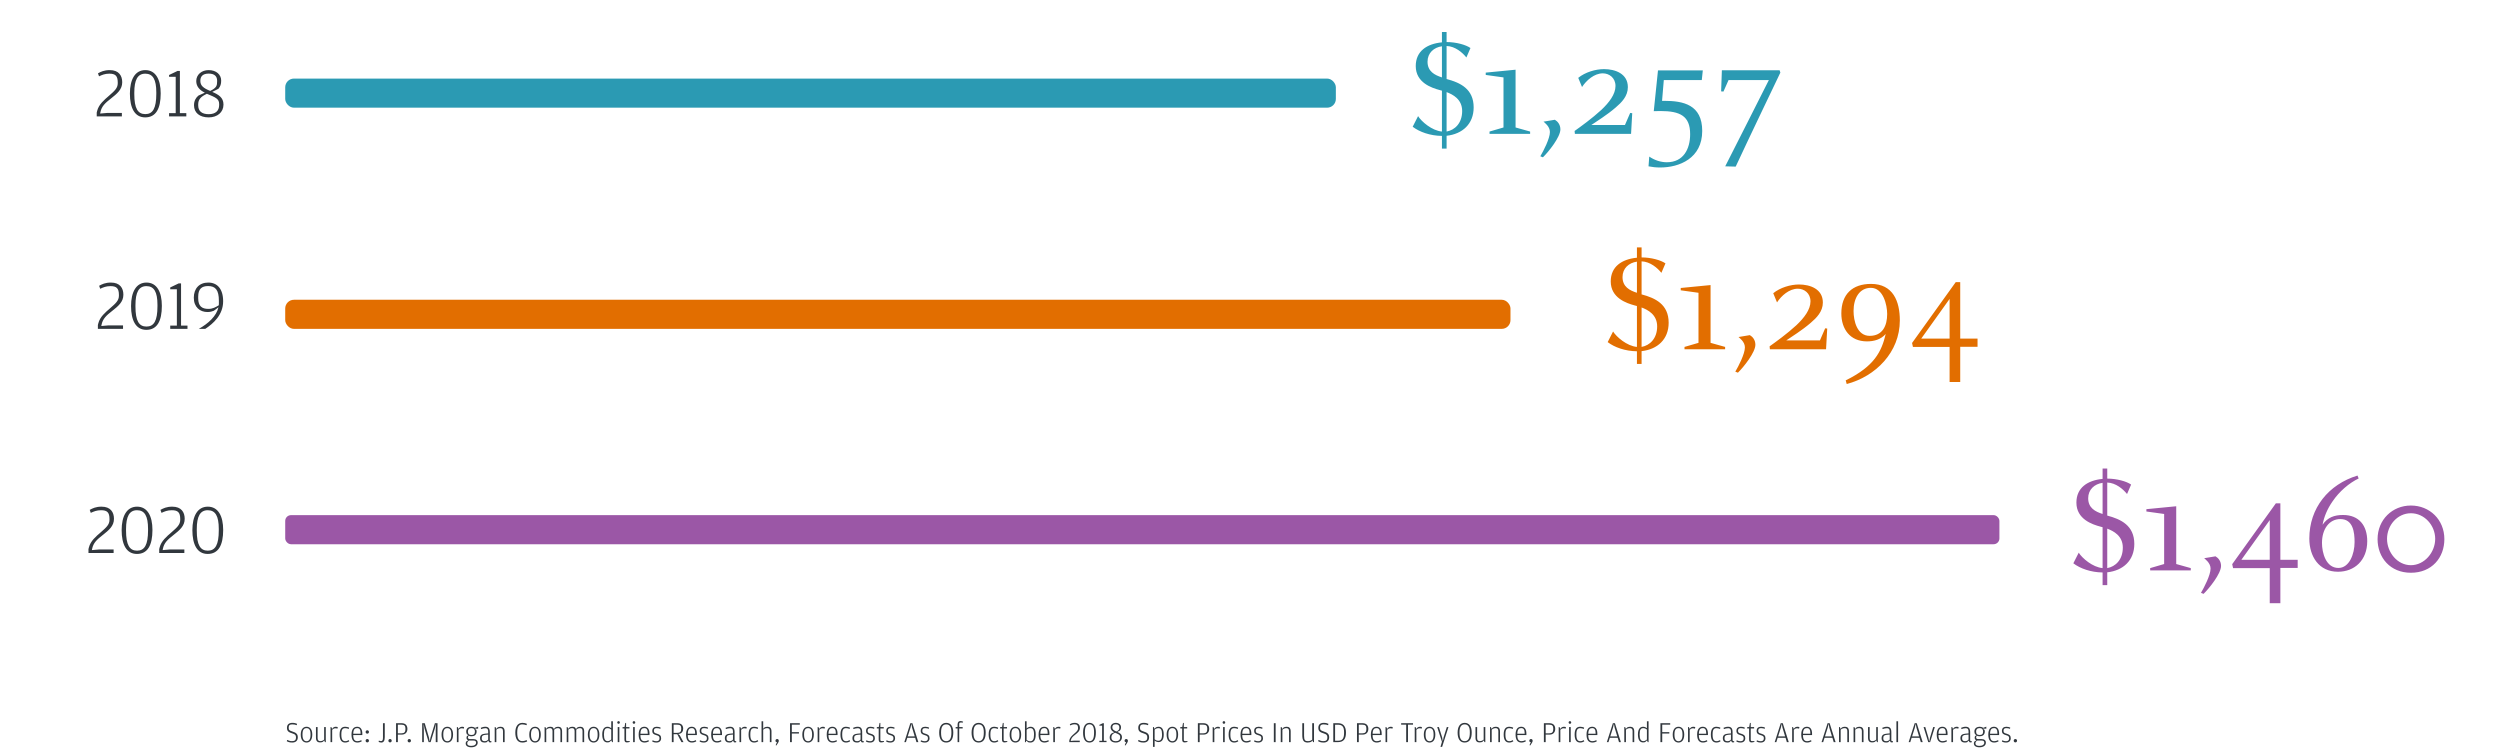
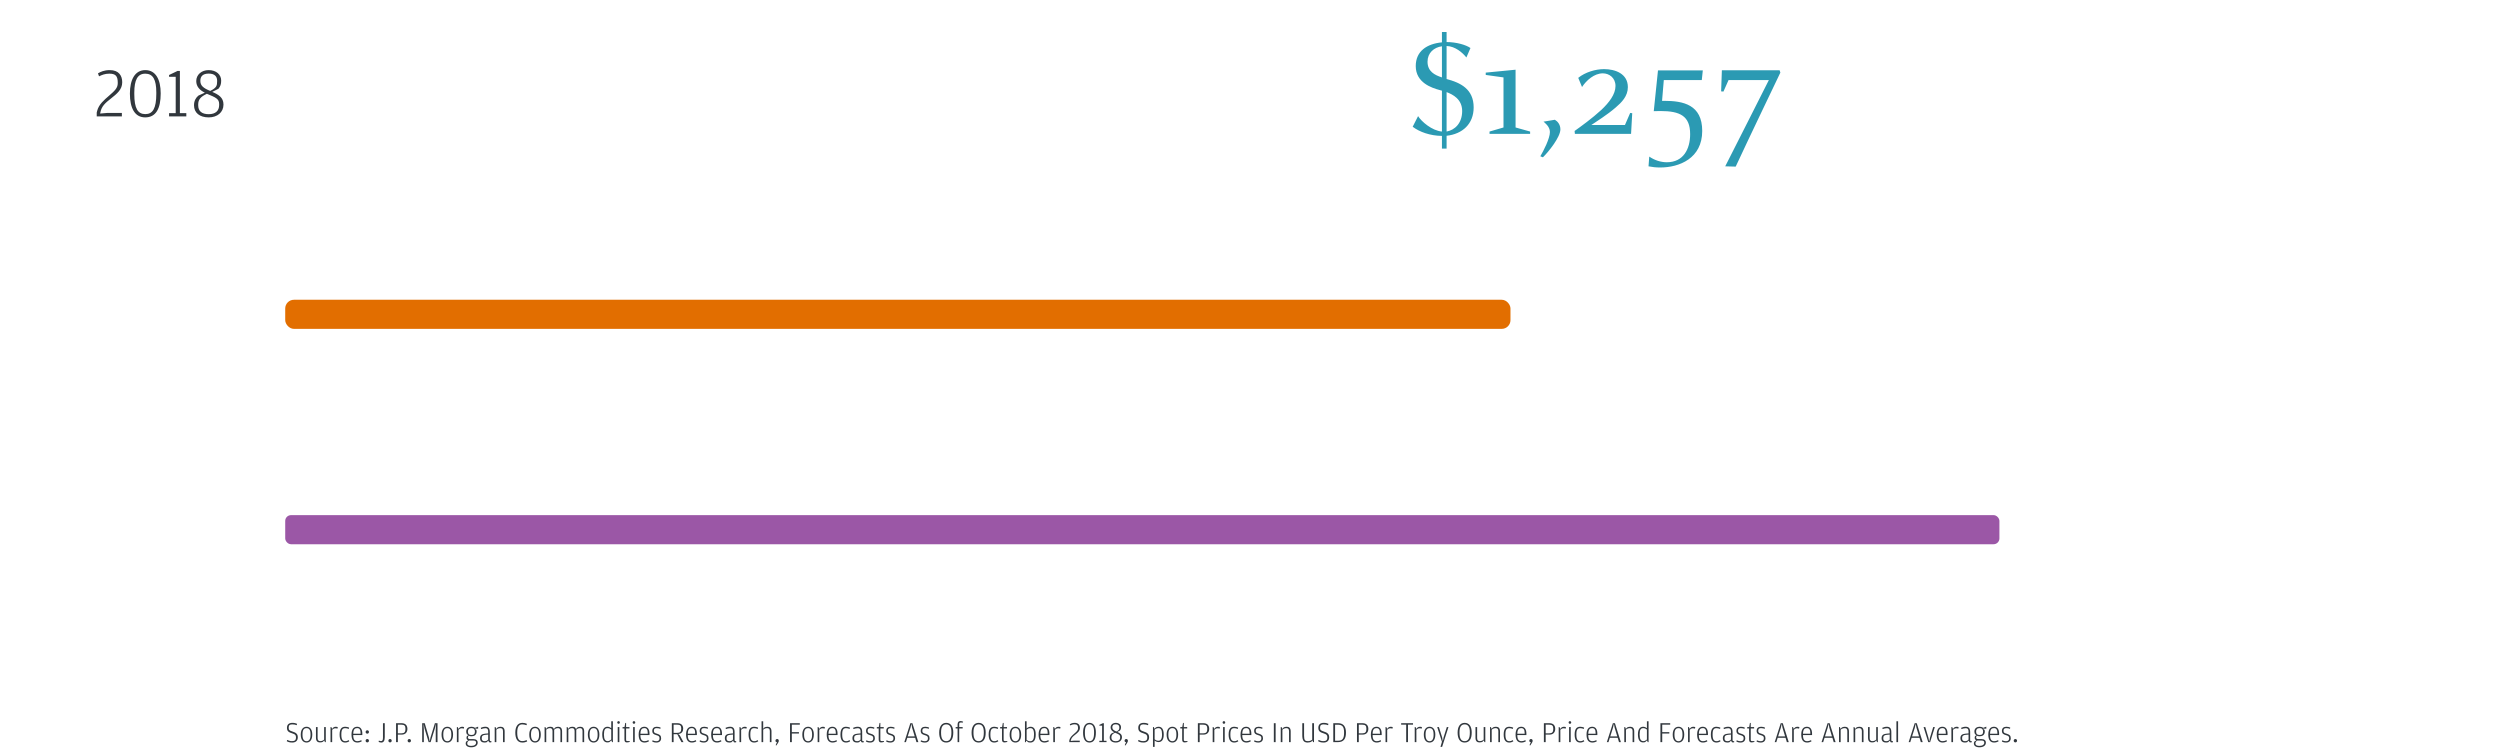
<svg xmlns="http://www.w3.org/2000/svg" width="859" height="258" viewBox="0 0 859 258" fill="none">
  <path d="M100.43 255.14C101.57 255.14 102.33 254.52 102.33 253.33C102.33 252.13 101.62 251.72 100.5 251.36C99.41 251.01 99.19 250.81 99.19 250.03C99.19 249.18 99.58 248.9 100.39 248.9C101.12 248.9 101.42 249 101.95 249.18L102.07 248.7C101.66 248.52 101.22 248.37 100.45 248.37C99.3 248.37 98.6 248.94 98.6 250.07C98.6 251.28 99.22 251.61 100.43 251.99C101.45 252.31 101.7 252.6 101.7 253.35C101.7 254.37 101.23 254.65 100.3 254.65C99.66 254.65 99.22 254.48 98.67 254.23L98.54 254.68C98.94 254.92 99.47 255.14 100.43 255.14ZM105.328 255.14C106.518 255.14 107.298 254.19 107.298 252.39C107.298 250.63 106.488 249.71 105.328 249.71C104.168 249.71 103.338 250.63 103.338 252.42C103.338 254.19 104.138 255.14 105.328 255.14ZM105.328 254.68C104.518 254.68 103.938 254.08 103.938 252.45V252.32C103.938 250.71 104.478 250.19 105.328 250.19C106.168 250.19 106.698 250.7 106.698 252.37V252.5C106.698 254.08 106.128 254.68 105.328 254.68ZM111.373 254.13C110.983 254.46 110.613 254.65 110.023 254.65C109.503 254.65 109.133 254.39 109.133 253.61V249.81H108.563V253.49C108.563 254.68 109.143 255.1 109.943 255.1C110.423 255.1 110.763 254.99 110.973 254.88L111.393 254.4L111.663 255H111.943V249.81H111.373V254.13ZM114.117 250.44L113.847 249.81H113.567V255H114.137V250.74C114.467 250.46 114.767 250.24 115.217 250.24C115.537 250.24 115.717 250.29 115.937 250.38L116.057 249.84C115.927 249.78 115.697 249.71 115.377 249.71C115.117 249.71 114.877 249.78 114.617 249.9L114.117 250.44ZM118.598 255.14C119.158 255.14 119.668 254.94 119.998 254.74L119.848 254.31C119.358 254.54 119.108 254.67 118.638 254.67C117.788 254.67 117.288 254.17 117.288 252.43V252.3C117.288 250.61 117.768 250.2 118.638 250.2C119.018 250.2 119.348 250.3 119.848 250.46L119.948 250C119.568 249.84 119.108 249.71 118.598 249.71C117.348 249.71 116.688 250.54 116.688 252.39C116.688 254.26 117.368 255.14 118.598 255.14ZM121.374 252.57H124.494V252.08C124.494 250.64 123.914 249.71 122.734 249.71C121.584 249.71 120.774 250.49 120.774 252.41C120.774 254.25 121.474 255.14 122.794 255.14C123.394 255.14 123.974 254.92 124.284 254.75L124.154 254.31C123.674 254.54 123.284 254.67 122.834 254.67C121.864 254.67 121.384 254.14 121.374 252.57ZM121.374 252.1C121.424 250.52 121.974 250.18 122.734 250.18C123.504 250.18 123.904 250.66 123.904 251.97V252.1H121.374ZM126.194 252.09C126.514 252.09 126.774 251.85 126.774 251.51C126.774 251.16 126.514 250.92 126.194 250.92C125.894 250.92 125.624 251.16 125.624 251.51C125.624 251.85 125.894 252.09 126.194 252.09ZM126.194 255.09C126.514 255.09 126.774 254.85 126.774 254.51C126.774 254.16 126.514 253.92 126.194 253.92C125.894 253.92 125.624 254.16 125.624 254.51C125.624 254.85 125.894 255.09 126.194 255.09ZM131.007 255.14C131.727 255.14 132.207 254.66 132.207 253.29V248.49H131.587V253.51C131.587 254.41 131.337 254.64 130.897 254.64C130.627 254.64 130.427 254.56 130.177 254.46L130.097 254.91C130.277 255.01 130.627 255.14 131.007 255.14ZM134.017 255.09C134.337 255.09 134.597 254.85 134.597 254.51C134.597 254.16 134.337 253.92 134.017 253.92C133.717 253.92 133.447 254.16 133.447 254.51C133.447 254.85 133.717 255.09 134.017 255.09ZM136.084 255H136.704V252.42H137.984C139.414 252.42 139.984 251.5 139.984 250.44C139.984 249.35 139.394 248.49 137.984 248.49H136.084V255ZM136.704 251.97V249H137.894C138.934 249 139.314 249.36 139.314 250.39V250.47C139.314 251.53 138.934 251.97 137.914 251.97H136.704ZM140.626 255.09C140.946 255.09 141.206 254.85 141.206 254.51C141.206 254.16 140.946 253.92 140.626 253.92C140.326 253.92 140.056 254.16 140.056 254.51C140.056 254.85 140.326 255.09 140.626 255.09ZM145.06 255H145.63V250.78L145.53 248.66L145.88 250.34L147.28 255H147.96L149.43 250.26L149.83 248.66L149.72 250.78V255H150.33V248.49H149.43L147.91 253.43L147.66 254.8L147.39 253.43L145.94 248.49H145.06V255ZM153.704 255.14C154.894 255.14 155.674 254.19 155.674 252.39C155.674 250.63 154.864 249.71 153.704 249.71C152.544 249.71 151.714 250.63 151.714 252.42C151.714 254.19 152.514 255.14 153.704 255.14ZM153.704 254.68C152.894 254.68 152.314 254.08 152.314 252.45V252.32C152.314 250.71 152.854 250.19 153.704 250.19C154.544 250.19 155.074 250.7 155.074 252.37V252.5C155.074 254.08 154.504 254.68 153.704 254.68ZM157.529 250.44L157.259 249.81H156.979V255H157.549V250.74C157.879 250.46 158.179 250.24 158.629 250.24C158.949 250.24 159.129 250.29 159.349 250.38L159.469 249.84C159.339 249.78 159.109 249.71 158.789 249.71C158.529 249.71 158.289 249.78 158.029 249.9L157.529 250.44ZM163.2 250.09C162.84 249.81 162.39 249.71 161.99 249.71C161.19 249.71 160.19 250.13 160.19 251.35C160.19 251.7 160.28 252.03 160.41 252.28L160.98 252.63L160.49 252.86C160.42 252.95 160.28 253.14 160.28 253.48C160.28 254.06 160.63 254.29 160.92 254.37L160.31 254.68C160.2 254.8 160.01 255.04 160.01 255.46C160.01 256.23 160.67 256.77 161.92 256.77C163.24 256.77 164.14 256.18 164.14 255.17C164.14 254.41 163.61 253.95 162.64 253.95H161.51C161.02 253.95 160.78 253.76 160.78 253.37C160.78 253.11 160.93 252.93 161.09 252.81C161.37 252.94 161.68 252.99 161.99 252.99C162.9 252.99 163.77 252.57 163.77 251.32C163.77 251.1 163.74 250.97 163.69 250.8L163.11 250.38H164.29V249.68L163.2 250.09ZM161.99 252.54C161.14 252.54 160.78 252.18 160.78 251.37V251.31C160.78 250.64 161.14 250.18 161.99 250.18C162.83 250.18 163.18 250.64 163.18 251.32V251.38C163.18 252.18 162.83 252.54 161.99 252.54ZM161.17 254.45H162.71C163.39 254.45 163.58 254.78 163.58 255.18V255.22C163.58 255.79 163.04 256.29 161.92 256.29C161.02 256.29 160.54 256.02 160.54 255.42C160.54 254.98 160.78 254.7 161.17 254.45ZM167.737 252L166.757 252.08C165.537 252.18 164.947 252.62 164.947 253.64C164.947 254.75 165.617 255.14 166.487 255.14C166.787 255.14 167.087 255.08 167.277 255L167.757 254.48L168.077 255.03C168.197 255.08 168.317 255.1 168.447 255.1C168.627 255.1 168.777 255.05 168.857 255.01L168.837 254.66H168.667C168.407 254.66 168.297 254.57 168.297 254.26V251.59C168.297 250.3 167.847 249.71 166.767 249.71C166.157 249.71 165.707 249.86 165.207 250.06L165.297 250.52C165.807 250.35 166.267 250.21 166.777 250.21C167.567 250.21 167.737 250.71 167.737 251.39V252ZM167.737 254.11C167.497 254.4 167.157 254.67 166.557 254.67C165.837 254.67 165.527 254.39 165.527 253.69V253.62C165.527 252.84 165.907 252.56 166.797 252.48L167.737 252.39V254.11ZM170.528 250.45L170.258 249.81H169.978V255H170.548V250.71C170.978 250.39 171.318 250.19 171.918 250.19C172.448 250.19 172.828 250.42 172.828 251.2V255H173.398V251.32C173.398 250.13 172.818 249.71 171.998 249.71C171.518 249.71 171.198 249.84 170.978 249.95L170.528 250.45ZM179.479 255.14C180.169 255.14 180.639 254.99 181.139 254.77L180.969 254.3C180.399 254.5 180.089 254.64 179.419 254.64C178.359 254.64 177.719 253.88 177.719 251.79V251.6C177.719 249.51 178.509 248.9 179.419 248.9C179.969 248.9 180.309 249.01 180.929 249.18L181.029 248.69C180.559 248.5 180.149 248.37 179.499 248.37C177.799 248.37 177.059 249.82 177.059 251.73C177.059 253.68 177.709 255.14 179.479 255.14ZM183.847 255.14C185.037 255.14 185.817 254.19 185.817 252.39C185.817 250.63 185.007 249.71 183.847 249.71C182.687 249.71 181.857 250.63 181.857 252.42C181.857 254.19 182.657 255.14 183.847 255.14ZM183.847 254.68C183.037 254.68 182.457 254.08 182.457 252.45V252.32C182.457 250.71 182.997 250.19 183.847 250.19C184.687 250.19 185.217 250.7 185.217 252.37V252.5C185.217 254.08 184.647 254.68 183.847 254.68ZM190.322 250.48L189.982 249.95C189.722 249.79 189.442 249.71 189.062 249.71C188.602 249.71 188.282 249.84 188.082 249.95L187.662 250.43L187.402 249.81H187.122V255H187.692V250.69C188.082 250.39 188.432 250.19 188.982 250.19C189.482 250.19 189.842 250.42 189.842 251.2V255H190.412V250.72C190.802 250.4 191.132 250.19 191.702 250.19C192.232 250.19 192.562 250.42 192.562 251.2V255H193.132V251.32C193.132 250.13 192.592 249.71 191.782 249.71C191.342 249.71 190.992 249.84 190.802 249.95L190.322 250.48ZM197.913 250.48L197.573 249.95C197.313 249.79 197.033 249.71 196.653 249.71C196.193 249.71 195.873 249.84 195.673 249.95L195.253 250.43L194.993 249.81H194.713V255H195.283V250.69C195.673 250.39 196.023 250.19 196.573 250.19C197.073 250.19 197.433 250.42 197.433 251.2V255H198.003V250.72C198.393 250.4 198.723 250.19 199.293 250.19C199.823 250.19 200.153 250.42 200.153 251.2V255H200.723V251.32C200.723 250.13 200.183 249.71 199.373 249.71C198.933 249.71 198.583 249.84 198.393 249.95L197.913 250.48ZM203.975 255.14C205.165 255.14 205.945 254.19 205.945 252.39C205.945 250.63 205.135 249.71 203.975 249.71C202.815 249.71 201.985 250.63 201.985 252.42C201.985 254.19 202.785 255.14 203.975 255.14ZM203.975 254.68C203.165 254.68 202.585 254.08 202.585 252.45V252.32C202.585 250.71 203.125 250.19 203.975 250.19C204.815 250.19 205.345 250.7 205.345 252.37V252.5C205.345 254.08 204.775 254.68 203.975 254.68ZM210.02 250.23C209.74 249.98 209.32 249.71 208.72 249.71C207.64 249.71 206.93 250.56 206.93 252.35C206.93 254.16 207.55 255.1 208.7 255.1C209.06 255.1 209.31 255.02 209.46 254.95L210.05 254.38L210.31 255H210.59V247.82H210.02V250.23ZM210.02 254.1C209.57 254.45 209.29 254.65 208.8 254.65C207.99 254.65 207.52 254.09 207.52 252.44V252.3C207.52 250.61 207.98 250.19 208.79 250.19C209.36 250.19 209.79 250.5 210.02 250.68V254.1ZM212.534 248.7C212.774 248.7 212.984 248.5 212.984 248.24C212.984 247.98 212.774 247.78 212.534 247.78C212.294 247.78 212.084 247.98 212.084 248.24C212.084 248.5 212.294 248.7 212.534 248.7ZM212.244 255H212.814V249.81H212.244V255ZM215.394 255.1C215.774 255.1 216.094 255.01 216.394 254.91L216.364 254.62H215.554C215.214 254.62 215.124 254.5 215.124 254.14V250.3H216.284V249.81H215.124V248.41H214.844L214.584 249.81H213.914V250.3H214.554V254.05C214.554 254.79 214.794 255.1 215.394 255.1ZM217.825 248.7C218.065 248.7 218.275 248.5 218.275 248.24C218.275 247.98 218.065 247.78 217.825 247.78C217.585 247.78 217.375 247.98 217.375 248.24C217.375 248.5 217.585 248.7 217.825 248.7ZM217.535 255H218.105V249.81H217.535V255ZM220.044 252.57H223.164V252.08C223.164 250.64 222.584 249.71 221.404 249.71C220.254 249.71 219.444 250.49 219.444 252.41C219.444 254.25 220.144 255.14 221.464 255.14C222.064 255.14 222.644 254.92 222.954 254.75L222.824 254.31C222.344 254.54 221.954 254.67 221.504 254.67C220.534 254.67 220.054 254.14 220.044 252.57ZM220.044 252.1C220.094 250.52 220.644 250.18 221.404 250.18C222.174 250.18 222.574 250.66 222.574 251.97V252.1H220.044ZM225.554 255.14C226.624 255.14 227.164 254.51 227.164 253.68C227.164 252.73 226.694 252.39 225.754 252.11C224.974 251.88 224.674 251.77 224.674 251.11C224.674 250.38 225.034 250.19 225.654 250.19C226.234 250.19 226.504 250.29 226.894 250.43L226.994 250C226.684 249.84 226.234 249.71 225.664 249.71C224.734 249.71 224.124 250.19 224.124 251.13C224.124 252.03 224.644 252.34 225.404 252.56C226.414 252.85 226.604 253.02 226.604 253.69C226.604 254.42 226.184 254.68 225.544 254.68C225.024 254.68 224.564 254.52 224.214 254.36L224.114 254.81C224.404 254.97 224.884 255.14 225.554 255.14ZM233.041 252.2C234.381 252.11 234.741 251.15 234.741 250.36C234.741 249.29 234.151 248.49 232.741 248.49H230.841V255H231.451V252.26H232.701L234.151 255H234.851L233.561 252.63L233.041 252.2ZM231.451 251.81V249H232.651C233.691 249 234.071 249.3 234.071 250.31V250.39C234.071 251.43 233.691 251.81 232.671 251.81H231.451ZM236.328 252.57H239.448V252.08C239.448 250.64 238.868 249.71 237.688 249.71C236.538 249.71 235.728 250.49 235.728 252.41C235.728 254.25 236.428 255.14 237.748 255.14C238.348 255.14 238.928 254.92 239.238 254.75L239.108 254.31C238.628 254.54 238.238 254.67 237.788 254.67C236.818 254.67 236.338 254.14 236.328 252.57ZM236.328 252.1C236.378 250.52 236.928 250.18 237.688 250.18C238.458 250.18 238.858 250.66 238.858 251.97V252.1H236.328ZM241.838 255.14C242.908 255.14 243.448 254.51 243.448 253.68C243.448 252.73 242.978 252.39 242.038 252.11C241.258 251.88 240.958 251.77 240.958 251.11C240.958 250.38 241.318 250.19 241.938 250.19C242.518 250.19 242.788 250.29 243.178 250.43L243.278 250C242.968 249.84 242.518 249.71 241.948 249.71C241.018 249.71 240.408 250.19 240.408 251.13C240.408 252.03 240.928 252.34 241.688 252.56C242.698 252.85 242.888 253.02 242.888 253.69C242.888 254.42 242.468 254.68 241.828 254.68C241.308 254.68 240.848 254.52 240.498 254.36L240.398 254.81C240.688 254.97 241.168 255.14 241.838 255.14ZM244.958 252.57H248.078V252.08C248.078 250.64 247.498 249.71 246.318 249.71C245.168 249.71 244.358 250.49 244.358 252.41C244.358 254.25 245.058 255.14 246.378 255.14C246.978 255.14 247.558 254.92 247.868 254.75L247.738 254.31C247.258 254.54 246.868 254.67 246.418 254.67C245.448 254.67 244.968 254.14 244.958 252.57ZM244.958 252.1C245.008 250.52 245.558 250.18 246.318 250.18C247.088 250.18 247.488 250.66 247.488 251.97V252.1H244.958ZM251.849 252L250.869 252.08C249.649 252.18 249.059 252.62 249.059 253.64C249.059 254.75 249.729 255.14 250.599 255.14C250.899 255.14 251.199 255.08 251.389 255L251.869 254.48L252.189 255.03C252.309 255.08 252.429 255.1 252.559 255.1C252.739 255.1 252.889 255.05 252.969 255.01L252.949 254.66H252.779C252.519 254.66 252.409 254.57 252.409 254.26V251.59C252.409 250.3 251.959 249.71 250.879 249.71C250.269 249.71 249.819 249.86 249.319 250.06L249.409 250.52C249.919 250.35 250.379 250.21 250.889 250.21C251.679 250.21 251.849 250.71 251.849 251.39V252ZM251.849 254.11C251.609 254.4 251.269 254.67 250.669 254.67C249.949 254.67 249.639 254.39 249.639 253.69V253.62C249.639 252.84 250.019 252.56 250.909 252.48L251.849 252.39V254.11ZM254.64 250.44L254.37 249.81H254.09V255H254.66V250.74C254.99 250.46 255.29 250.24 255.74 250.24C256.06 250.24 256.24 250.29 256.46 250.38L256.58 249.84C256.45 249.78 256.22 249.71 255.9 249.71C255.64 249.71 255.4 249.78 255.14 249.9L254.64 250.44ZM259.121 255.14C259.681 255.14 260.191 254.94 260.521 254.74L260.371 254.31C259.881 254.54 259.631 254.67 259.161 254.67C258.311 254.67 257.811 254.17 257.811 252.43V252.3C257.811 250.61 258.291 250.2 259.161 250.2C259.541 250.2 259.871 250.3 260.371 250.46L260.471 250C260.091 249.84 259.631 249.71 259.121 249.71C257.871 249.71 257.211 250.54 257.211 252.39C257.211 254.26 257.891 255.14 259.121 255.14ZM262.235 250.71C262.665 250.39 263.005 250.19 263.605 250.19C264.135 250.19 264.515 250.42 264.515 251.2V255H265.085V251.32C265.085 250.13 264.505 249.71 263.685 249.71C263.205 249.71 262.885 249.84 262.665 249.95L262.235 250.43V247.82H261.665V255H262.235V250.71ZM266.759 256.15L267.249 255.4C267.409 255.15 267.599 254.84 267.599 254.51C267.599 254.16 267.339 253.92 267.019 253.92C266.719 253.92 266.449 254.16 266.449 254.51C266.449 254.71 266.529 254.83 266.619 254.92L266.959 254.97L266.519 256.03L266.759 256.15ZM271.453 255H272.073V252.03H274.513V251.55H272.073V249H274.813V248.49H271.453V255ZM277.666 255.14C278.856 255.14 279.636 254.19 279.636 252.39C279.636 250.63 278.826 249.71 277.666 249.71C276.506 249.71 275.676 250.63 275.676 252.42C275.676 254.19 276.476 255.14 277.666 255.14ZM277.666 254.68C276.856 254.68 276.276 254.08 276.276 252.45V252.32C276.276 250.71 276.816 250.19 277.666 250.19C278.506 250.19 279.036 250.7 279.036 252.37V252.5C279.036 254.08 278.466 254.68 277.666 254.68ZM281.491 250.44L281.221 249.81H280.941V255H281.511V250.74C281.841 250.46 282.141 250.24 282.591 250.24C282.911 250.24 283.091 250.29 283.311 250.38L283.431 249.84C283.301 249.78 283.071 249.71 282.751 249.71C282.491 249.71 282.251 249.78 281.991 249.9L281.491 250.44ZM284.662 252.57H287.782V252.08C287.782 250.64 287.202 249.71 286.022 249.71C284.872 249.71 284.062 250.49 284.062 252.41C284.062 254.25 284.762 255.14 286.082 255.14C286.682 255.14 287.262 254.92 287.572 254.75L287.442 254.31C286.962 254.54 286.572 254.67 286.122 254.67C285.152 254.67 284.672 254.14 284.662 252.57ZM284.662 252.1C284.712 250.52 285.262 250.18 286.022 250.18C286.792 250.18 287.192 250.66 287.192 251.97V252.1H284.662ZM290.693 255.14C291.253 255.14 291.763 254.94 292.093 254.74L291.943 254.31C291.453 254.54 291.203 254.67 290.733 254.67C289.883 254.67 289.383 254.17 289.383 252.43V252.3C289.383 250.61 289.863 250.2 290.733 250.2C291.113 250.2 291.443 250.3 291.943 250.46L292.043 250C291.663 249.84 291.203 249.71 290.693 249.71C289.443 249.71 288.783 250.54 288.783 252.39C288.783 254.26 289.463 255.14 290.693 255.14ZM295.687 252L294.707 252.08C293.487 252.18 292.897 252.62 292.897 253.64C292.897 254.75 293.567 255.14 294.437 255.14C294.737 255.14 295.037 255.08 295.227 255L295.707 254.48L296.027 255.03C296.147 255.08 296.267 255.1 296.397 255.1C296.577 255.1 296.727 255.05 296.807 255.01L296.787 254.66H296.617C296.357 254.66 296.247 254.57 296.247 254.26V251.59C296.247 250.3 295.797 249.71 294.717 249.71C294.107 249.71 293.657 249.86 293.157 250.06L293.247 250.52C293.757 250.35 294.217 250.21 294.727 250.21C295.517 250.21 295.687 250.71 295.687 251.39V252ZM295.687 254.11C295.447 254.4 295.107 254.67 294.507 254.67C293.787 254.67 293.477 254.39 293.477 253.69V253.62C293.477 252.84 293.857 252.56 294.747 252.48L295.687 252.39V254.11ZM298.998 255.14C300.068 255.14 300.608 254.51 300.608 253.68C300.608 252.73 300.138 252.39 299.198 252.11C298.418 251.88 298.118 251.77 298.118 251.11C298.118 250.38 298.478 250.19 299.098 250.19C299.678 250.19 299.948 250.29 300.338 250.43L300.438 250C300.128 249.84 299.678 249.71 299.108 249.71C298.178 249.71 297.568 250.19 297.568 251.13C297.568 252.03 298.088 252.34 298.848 252.56C299.858 252.85 300.048 253.02 300.048 253.69C300.048 254.42 299.628 254.68 298.988 254.68C298.468 254.68 298.008 254.52 297.658 254.36L297.558 254.81C297.848 254.97 298.328 255.14 298.998 255.14ZM302.758 255.1C303.138 255.1 303.458 255.01 303.758 254.91L303.728 254.62H302.918C302.578 254.62 302.488 254.5 302.488 254.14V250.3H303.648V249.81H302.488V248.41H302.208L301.948 249.81H301.278V250.3H301.918V254.05C301.918 254.79 302.158 255.1 302.758 255.1ZM305.939 255.14C307.009 255.14 307.549 254.51 307.549 253.68C307.549 252.73 307.079 252.39 306.139 252.11C305.359 251.88 305.059 251.77 305.059 251.11C305.059 250.38 305.419 250.19 306.039 250.19C306.619 250.19 306.889 250.29 307.279 250.43L307.379 250C307.069 249.84 306.619 249.71 306.049 249.71C305.119 249.71 304.509 250.19 304.509 251.13C304.509 252.03 305.029 252.34 305.789 252.56C306.799 252.85 306.989 253.02 306.989 253.69C306.989 254.42 306.569 254.68 305.929 254.68C305.409 254.68 304.949 254.52 304.599 254.36L304.499 254.81C304.789 254.97 305.269 255.14 305.939 255.14ZM311.746 253.5H314.446L314.896 255H315.546L313.496 248.49H312.796L310.716 255H311.276L311.746 253.5ZM314.296 253.02H311.896L312.826 250.08L313.146 248.71L313.406 250.08L314.296 253.02ZM317.786 255.14C318.856 255.14 319.396 254.51 319.396 253.68C319.396 252.73 318.926 252.39 317.986 252.11C317.206 251.88 316.906 251.77 316.906 251.11C316.906 250.38 317.266 250.19 317.886 250.19C318.466 250.19 318.736 250.29 319.126 250.43L319.226 250C318.916 249.84 318.466 249.71 317.896 249.71C316.966 249.71 316.356 250.19 316.356 251.13C316.356 252.03 316.876 252.34 317.636 252.56C318.646 252.85 318.836 253.02 318.836 253.69C318.836 254.42 318.416 254.68 317.776 254.68C317.256 254.68 316.796 254.52 316.446 254.36L316.346 254.81C316.636 254.97 317.116 255.14 317.786 255.14ZM325.112 255.14C326.772 255.14 327.552 253.9 327.552 251.71C327.552 249.71 326.742 248.37 325.132 248.37C323.512 248.37 322.702 249.74 322.702 251.73C322.702 253.79 323.472 255.14 325.112 255.14ZM325.132 254.66C323.982 254.66 323.352 253.87 323.352 251.79V251.6C323.352 249.76 323.952 248.9 325.122 248.9C326.302 248.9 326.902 249.72 326.902 251.56V251.76C326.902 253.84 326.282 254.66 325.132 254.66ZM329.025 250.3V255H329.585V250.3H330.775V249.81H329.585V248.76C329.585 248.43 329.705 248.27 330.045 248.27H330.885L330.915 247.97C330.675 247.85 330.395 247.75 330.005 247.75C329.435 247.75 329.025 248.1 329.025 248.93V249.81H328.365V250.3H329.025ZM336.246 255.14C337.906 255.14 338.686 253.9 338.686 251.71C338.686 249.71 337.876 248.37 336.266 248.37C334.646 248.37 333.836 249.74 333.836 251.73C333.836 253.79 334.606 255.14 336.246 255.14ZM336.266 254.66C335.116 254.66 334.486 253.87 334.486 251.79V251.6C334.486 249.76 335.086 248.9 336.256 248.9C337.436 248.9 338.036 249.72 338.036 251.56V251.76C338.036 253.84 337.416 254.66 336.266 254.66ZM341.608 255.14C342.168 255.14 342.678 254.94 343.008 254.74L342.858 254.31C342.368 254.54 342.118 254.67 341.648 254.67C340.798 254.67 340.298 254.17 340.298 252.43V252.3C340.298 250.61 340.778 250.2 341.648 250.2C342.028 250.2 342.358 250.3 342.858 250.46L342.958 250C342.578 249.84 342.118 249.71 341.608 249.71C340.358 249.71 339.698 250.54 339.698 252.39C339.698 254.26 340.378 255.14 341.608 255.14ZM345.122 255.1C345.502 255.1 345.822 255.01 346.122 254.91L346.092 254.62H345.282C344.942 254.62 344.852 254.5 344.852 254.14V250.3H346.012V249.81H344.852V248.41H344.572L344.312 249.81H343.642V250.3H344.282V254.05C344.282 254.79 344.522 255.1 345.122 255.1ZM348.903 255.14C350.093 255.14 350.873 254.19 350.873 252.39C350.873 250.63 350.063 249.71 348.903 249.71C347.743 249.71 346.913 250.63 346.913 252.42C346.913 254.19 347.713 255.14 348.903 255.14ZM348.903 254.68C348.093 254.68 347.513 254.08 347.513 252.45V252.32C347.513 250.71 348.053 250.19 348.903 250.19C349.743 250.19 350.273 250.7 350.273 252.37V252.5C350.273 254.08 349.703 254.68 348.903 254.68ZM352.638 254.48L353.258 255.01C353.398 255.06 353.668 255.14 353.998 255.14C355.178 255.14 355.878 254.34 355.878 252.35C355.878 250.52 355.198 249.71 354.108 249.71C353.478 249.71 353.038 250.03 352.748 250.32V247.82H352.178V255.03H352.438L352.638 254.48ZM352.748 250.76C352.978 250.53 353.378 250.19 354.048 250.19C354.778 250.19 355.288 250.62 355.288 252.3V252.44C355.288 254.12 354.838 254.69 353.928 254.69C353.468 254.69 353.088 254.51 352.748 254.24V250.76ZM357.461 252.57H360.581V252.08C360.581 250.64 360.001 249.71 358.821 249.71C357.671 249.71 356.861 250.49 356.861 252.41C356.861 254.25 357.561 255.14 358.881 255.14C359.481 255.14 360.061 254.92 360.371 254.75L360.241 254.31C359.761 254.54 359.371 254.67 358.921 254.67C357.951 254.67 357.471 254.14 357.461 252.57ZM357.461 252.1C357.511 250.52 358.061 250.18 358.821 250.18C359.591 250.18 359.991 250.66 359.991 251.97V252.1H357.461ZM362.452 250.44L362.182 249.81H361.902V255H362.472V250.74C362.802 250.46 363.102 250.24 363.552 250.24C363.872 250.24 364.052 250.29 364.272 250.38L364.392 249.84C364.262 249.78 364.032 249.71 363.712 249.71C363.452 249.71 363.212 249.78 362.952 249.9L362.452 250.44ZM367.407 255H371.007V254.5H368.927L367.897 254.59L367.927 254.43C368.097 253.54 368.637 253.07 369.427 252.45C370.327 251.74 371.057 251.15 371.057 250.11C371.057 249.17 370.577 248.37 369.277 248.37C368.457 248.37 367.987 248.61 367.587 248.83L367.737 249.26C368.167 249.06 368.577 248.88 369.207 248.88C370.047 248.88 370.417 249.16 370.417 250.14V250.25C370.417 250.95 369.957 251.35 369.167 252.04C368.467 252.65 367.707 253.27 367.467 254.21L367.407 254.45V255ZM374.33 255.14C375.86 255.14 376.55 253.9 376.55 251.71C376.55 249.71 375.83 248.37 374.35 248.37C372.86 248.37 372.14 249.74 372.14 251.73C372.14 253.79 372.82 255.14 374.33 255.14ZM374.35 254.67C373.28 254.67 372.77 253.87 372.77 251.79V251.6C372.77 249.76 373.25 248.88 374.34 248.88C375.44 248.88 375.92 249.72 375.92 251.56V251.76C375.92 253.84 375.42 254.67 374.35 254.67ZM377.732 255H380.202V254.53H379.282V248.49H378.942L377.732 249.07V249.33H378.682V254.53H377.732V255ZM382.837 251.6L381.917 252.02C381.577 252.3 381.287 252.74 381.287 253.4C381.287 254.48 382.087 255.14 383.397 255.14C384.617 255.14 385.507 254.42 385.507 253.3C385.507 252.28 384.767 251.86 383.897 251.49L384.787 251.04C385.067 250.69 385.177 250.39 385.177 249.87C385.177 249.02 384.487 248.37 383.377 248.37C382.377 248.37 381.607 249.02 381.607 249.94C381.607 250.72 382.107 251.25 382.837 251.6ZM383.607 251.35C382.647 250.96 382.197 250.6 382.197 249.94V249.88C382.197 249.33 382.487 248.87 383.387 248.87C384.247 248.87 384.597 249.28 384.597 249.89V249.95C384.597 250.61 384.517 250.9 383.607 251.35ZM383.127 251.76C384.417 252.29 384.887 252.49 384.887 253.23V253.37C384.887 254.19 384.377 254.68 383.387 254.68C382.417 254.68 381.887 254.25 381.887 253.41V253.3C381.887 252.59 382.217 252.19 383.127 251.76ZM386.71 256.15L387.2 255.4C387.36 255.15 387.55 254.84 387.55 254.51C387.55 254.16 387.29 253.92 386.97 253.92C386.67 253.92 386.4 254.16 386.4 254.51C386.4 254.71 386.48 254.83 386.57 254.92L386.91 254.97L386.47 256.03L386.71 256.15ZM392.935 255.14C394.075 255.14 394.835 254.52 394.835 253.33C394.835 252.13 394.125 251.72 393.005 251.36C391.915 251.01 391.695 250.81 391.695 250.03C391.695 249.18 392.085 248.9 392.895 248.9C393.625 248.9 393.925 249 394.455 249.18L394.575 248.7C394.165 248.52 393.725 248.37 392.955 248.37C391.805 248.37 391.105 248.94 391.105 250.07C391.105 251.28 391.725 251.61 392.935 251.99C393.955 252.31 394.205 252.6 394.205 253.35C394.205 254.37 393.735 254.65 392.805 254.65C392.165 254.65 391.725 254.48 391.175 254.23L391.045 254.68C391.445 254.92 391.975 255.14 392.935 255.14ZM396.702 250.43L396.442 249.81H396.162V256.62H396.732V254.44C397.022 254.69 397.462 254.98 398.082 254.98C399.152 254.98 399.862 254.16 399.862 252.41C399.862 250.6 399.232 249.71 398.102 249.71C397.722 249.71 397.442 249.81 397.182 249.92L396.702 250.43ZM396.732 254.04V250.69C397.172 250.35 397.522 250.19 398.022 250.19C398.842 250.19 399.272 250.69 399.272 252.32V252.46C399.272 253.97 398.792 254.53 397.992 254.53C397.392 254.53 396.962 254.22 396.732 254.04ZM402.836 255.14C404.026 255.14 404.806 254.19 404.806 252.39C404.806 250.63 403.996 249.71 402.836 249.71C401.676 249.71 400.846 250.63 400.846 252.42C400.846 254.19 401.646 255.14 402.836 255.14ZM402.836 254.68C402.026 254.68 401.446 254.08 401.446 252.45V252.32C401.446 250.71 401.986 250.19 402.836 250.19C403.676 250.19 404.206 250.7 404.206 252.37V252.5C404.206 254.08 403.636 254.68 402.836 254.68ZM407.031 255.1C407.411 255.1 407.731 255.01 408.031 254.91L408.001 254.62H407.191C406.851 254.62 406.761 254.5 406.761 254.14V250.3H407.921V249.81H406.761V248.41H406.481L406.221 249.81H405.551V250.3H406.191V254.05C406.191 254.79 406.431 255.1 407.031 255.1ZM411.589 255H412.209V252.42H413.489C414.919 252.42 415.489 251.5 415.489 250.44C415.489 249.35 414.899 248.49 413.489 248.49H411.589V255ZM412.209 251.97V249H413.399C414.439 249 414.819 249.36 414.819 250.39V250.47C414.819 251.53 414.439 251.97 413.419 251.97H412.209ZM417.228 250.44L416.958 249.81H416.678V255H417.248V250.74C417.578 250.46 417.878 250.24 418.328 250.24C418.648 250.24 418.828 250.29 419.048 250.38L419.168 249.84C419.038 249.78 418.808 249.71 418.488 249.71C418.228 249.71 417.988 249.78 417.728 249.9L417.228 250.44ZM420.537 248.7C420.777 248.7 420.987 248.5 420.987 248.24C420.987 247.98 420.777 247.78 420.537 247.78C420.297 247.78 420.087 247.98 420.087 248.24C420.087 248.5 420.297 248.7 420.537 248.7ZM420.247 255H420.817V249.81H420.247V255ZM424.067 255.14C424.627 255.14 425.137 254.94 425.467 254.74L425.317 254.31C424.827 254.54 424.577 254.67 424.107 254.67C423.257 254.67 422.757 254.17 422.757 252.43V252.3C422.757 250.61 423.237 250.2 424.107 250.2C424.487 250.2 424.817 250.3 425.317 250.46L425.417 250C425.037 249.84 424.577 249.71 424.067 249.71C422.817 249.71 422.157 250.54 422.157 252.39C422.157 254.26 422.837 255.14 424.067 255.14ZM426.842 252.57H429.962V252.08C429.962 250.64 429.382 249.71 428.202 249.71C427.052 249.71 426.242 250.49 426.242 252.41C426.242 254.25 426.942 255.14 428.262 255.14C428.862 255.14 429.442 254.92 429.752 254.75L429.622 254.31C429.142 254.54 428.752 254.67 428.302 254.67C427.332 254.67 426.852 254.14 426.842 252.57ZM426.842 252.1C426.892 250.52 427.442 250.18 428.202 250.18C428.972 250.18 429.372 250.66 429.372 251.97V252.1H426.842ZM432.353 255.14C433.423 255.14 433.963 254.51 433.963 253.68C433.963 252.73 433.493 252.39 432.553 252.11C431.773 251.88 431.473 251.77 431.473 251.11C431.473 250.38 431.833 250.19 432.453 250.19C433.033 250.19 433.303 250.29 433.693 250.43L433.793 250C433.483 249.84 433.033 249.71 432.463 249.71C431.533 249.71 430.923 250.19 430.923 251.13C430.923 252.03 431.443 252.34 432.203 252.56C433.213 252.85 433.403 253.02 433.403 253.69C433.403 254.42 432.983 254.68 432.343 254.68C431.823 254.68 431.363 254.52 431.013 254.36L430.913 254.81C431.203 254.97 431.683 255.14 432.353 255.14ZM437.689 255H438.309V248.49H437.689V255ZM440.613 250.45L440.343 249.81H440.063V255H440.633V250.71C441.063 250.39 441.403 250.19 442.003 250.19C442.533 250.19 442.913 250.42 442.913 251.2V255H443.483V251.32C443.483 250.13 442.903 249.71 442.083 249.71C441.603 249.71 441.283 249.84 441.063 249.95L440.613 250.45ZM450.873 254.18C450.503 254.42 450.083 254.66 449.393 254.66C448.433 254.66 448.083 254.35 448.083 252.81V248.49H447.463V252.58C447.463 254.37 447.943 255.14 449.313 255.14C449.853 255.14 450.333 254.98 450.573 254.87L450.943 254.4L451.193 255H451.493V248.49H450.873V254.18ZM454.809 255.14C455.949 255.14 456.709 254.52 456.709 253.33C456.709 252.13 455.999 251.72 454.879 251.36C453.789 251.01 453.569 250.81 453.569 250.03C453.569 249.18 453.959 248.9 454.769 248.9C455.499 248.9 455.799 249 456.329 249.18L456.449 248.7C456.039 248.52 455.599 248.37 454.829 248.37C453.679 248.37 452.979 248.94 452.979 250.07C452.979 251.28 453.599 251.61 454.809 251.99C455.829 252.31 456.079 252.6 456.079 253.35C456.079 254.37 455.609 254.65 454.679 254.65C454.039 254.65 453.599 254.48 453.049 254.23L452.919 254.68C453.319 254.92 453.849 255.14 454.809 255.14ZM458.116 255H459.686C461.606 255 462.476 253.96 462.476 251.73C462.476 249.64 461.596 248.49 459.776 248.49H458.116V255ZM458.736 254.52V249.01H459.596C461.126 249.01 461.826 249.57 461.826 251.62V251.8C461.826 254.05 461.086 254.52 459.616 254.52H458.736ZM466.258 255H466.878V252.42H468.158C469.588 252.42 470.158 251.5 470.158 250.44C470.158 249.35 469.568 248.49 468.158 248.49H466.258V255ZM466.878 251.97V249H468.068C469.108 249 469.488 249.36 469.488 250.39V250.47C469.488 251.53 469.108 251.97 468.088 251.97H466.878ZM471.628 252.57H474.748V252.08C474.748 250.64 474.168 249.71 472.988 249.71C471.838 249.71 471.028 250.49 471.028 252.41C471.028 254.25 471.728 255.14 473.048 255.14C473.648 255.14 474.228 254.92 474.538 254.75L474.408 254.31C473.928 254.54 473.538 254.67 473.088 254.67C472.118 254.67 471.638 254.14 471.628 252.57ZM471.628 252.1C471.678 250.52 472.228 250.18 472.988 250.18C473.758 250.18 474.158 250.66 474.158 251.97V252.1H471.628ZM476.618 250.44L476.348 249.81H476.068V255H476.638V250.74C476.968 250.46 477.268 250.24 477.718 250.24C478.038 250.24 478.218 250.29 478.438 250.38L478.558 249.84C478.428 249.78 478.198 249.71 477.878 249.71C477.618 249.71 477.378 249.78 477.118 249.9L476.618 250.44ZM483.164 249V255H483.784V249H485.514V248.49H481.434V249H483.164ZM486.649 250.44L486.379 249.81H486.099V255H486.669V250.74C486.999 250.46 487.299 250.24 487.749 250.24C488.069 250.24 488.249 250.29 488.469 250.38L488.589 249.84C488.459 249.78 488.229 249.71 487.909 249.71C487.649 249.71 487.409 249.78 487.149 249.9L486.649 250.44ZM491.21 255.14C492.4 255.14 493.18 254.19 493.18 252.39C493.18 250.63 492.37 249.71 491.21 249.71C490.05 249.71 489.22 250.63 489.22 252.42C489.22 254.19 490.02 255.14 491.21 255.14ZM491.21 254.68C490.4 254.68 489.82 254.08 489.82 252.45V252.32C489.82 250.71 490.36 250.19 491.21 250.19C492.05 250.19 492.58 250.7 492.58 252.37V252.5C492.58 254.08 492.01 254.68 491.21 254.68ZM494.947 256.62H495.517L497.697 249.81H497.127L496.027 253.33L495.757 254.67L495.507 253.33L494.407 249.81H493.817L495.457 254.88L494.947 256.62ZM503.243 255.14C504.903 255.14 505.683 253.9 505.683 251.71C505.683 249.71 504.873 248.37 503.263 248.37C501.643 248.37 500.833 249.74 500.833 251.73C500.833 253.79 501.603 255.14 503.243 255.14ZM503.263 254.66C502.113 254.66 501.483 253.87 501.483 251.79V251.6C501.483 249.76 502.083 248.9 503.253 248.9C504.433 248.9 505.033 249.72 505.033 251.56V251.76C505.033 253.84 504.413 254.66 503.263 254.66ZM509.785 254.13C509.395 254.46 509.025 254.65 508.435 254.65C507.915 254.65 507.545 254.39 507.545 253.61V249.81H506.975V253.49C506.975 254.68 507.555 255.1 508.355 255.1C508.835 255.1 509.175 254.99 509.385 254.88L509.805 254.4L510.075 255H510.355V249.81H509.785V254.13ZM512.53 250.45L512.26 249.81H511.98V255H512.55V250.71C512.98 250.39 513.32 250.19 513.92 250.19C514.45 250.19 514.83 250.42 514.83 251.2V255H515.4V251.32C515.4 250.13 514.82 249.71 514 249.71C513.52 249.71 513.2 249.84 512.98 249.95L512.53 250.45ZM518.573 255.14C519.133 255.14 519.643 254.94 519.973 254.74L519.823 254.31C519.333 254.54 519.083 254.67 518.613 254.67C517.763 254.67 517.263 254.17 517.263 252.43V252.3C517.263 250.61 517.743 250.2 518.613 250.2C518.993 250.2 519.323 250.3 519.823 250.46L519.923 250C519.543 249.84 519.083 249.71 518.573 249.71C517.323 249.71 516.663 250.54 516.663 252.39C516.663 254.26 517.343 255.14 518.573 255.14ZM521.349 252.57H524.469V252.08C524.469 250.64 523.889 249.71 522.709 249.71C521.559 249.71 520.749 250.49 520.749 252.41C520.749 254.25 521.449 255.14 522.769 255.14C523.369 255.14 523.949 254.92 524.259 254.75L524.129 254.31C523.649 254.54 523.259 254.67 522.809 254.67C521.839 254.67 521.359 254.14 521.349 252.57ZM521.349 252.1C521.399 250.52 521.949 250.18 522.709 250.18C523.479 250.18 523.879 250.66 523.879 251.97V252.1H521.349ZM525.781 256.15L526.271 255.4C526.431 255.15 526.621 254.84 526.621 254.51C526.621 254.16 526.361 253.92 526.041 253.92C525.741 253.92 525.471 254.16 525.471 254.51C525.471 254.71 525.551 254.83 525.641 254.92L525.981 254.97L525.541 256.03L525.781 256.15ZM530.476 255H531.096V252.42H532.376C533.806 252.42 534.376 251.5 534.376 250.44C534.376 249.35 533.786 248.49 532.376 248.49H530.476V255ZM531.096 251.97V249H532.286C533.326 249 533.706 249.36 533.706 250.39V250.47C533.706 251.53 533.326 251.97 532.306 251.97H531.096ZM536.116 250.44L535.846 249.81H535.566V255H536.136V250.74C536.466 250.46 536.766 250.24 537.216 250.24C537.536 250.24 537.716 250.29 537.936 250.38L538.056 249.84C537.926 249.78 537.696 249.71 537.376 249.71C537.116 249.71 536.876 249.78 536.616 249.9L536.116 250.44ZM539.424 248.7C539.664 248.7 539.874 248.5 539.874 248.24C539.874 247.98 539.664 247.78 539.424 247.78C539.184 247.78 538.974 247.98 538.974 248.24C538.974 248.5 539.184 248.7 539.424 248.7ZM539.134 255H539.704V249.81H539.134V255ZM542.954 255.14C543.514 255.14 544.024 254.94 544.354 254.74L544.204 254.31C543.714 254.54 543.464 254.67 542.994 254.67C542.144 254.67 541.644 254.17 541.644 252.43V252.3C541.644 250.61 542.124 250.2 542.994 250.2C543.374 250.2 543.704 250.3 544.204 250.46L544.304 250C543.924 249.84 543.464 249.71 542.954 249.71C541.704 249.71 541.044 250.54 541.044 252.39C541.044 254.26 541.724 255.14 542.954 255.14ZM545.729 252.57H548.849V252.08C548.849 250.64 548.269 249.71 547.089 249.71C545.939 249.71 545.129 250.49 545.129 252.41C545.129 254.25 545.829 255.14 547.149 255.14C547.749 255.14 548.329 254.92 548.639 254.75L548.509 254.31C548.029 254.54 547.639 254.67 547.189 254.67C546.219 254.67 545.739 254.14 545.729 252.57ZM545.729 252.1C545.779 250.52 546.329 250.18 547.089 250.18C547.859 250.18 548.259 250.66 548.259 251.97V252.1H545.729ZM553.137 253.5H555.837L556.287 255H556.937L554.887 248.49H554.187L552.107 255H552.667L553.137 253.5ZM555.687 253.02H553.287L554.217 250.08L554.537 248.71L554.797 250.08L555.687 253.02ZM558.657 250.45L558.387 249.81H558.107V255H558.677V250.71C559.107 250.39 559.447 250.19 560.047 250.19C560.577 250.19 560.957 250.42 560.957 251.2V255H561.527V251.32C561.527 250.13 560.947 249.71 560.127 249.71C559.647 249.71 559.327 249.84 559.107 249.95L558.657 250.45ZM565.88 250.23C565.6 249.98 565.18 249.71 564.58 249.71C563.5 249.71 562.79 250.56 562.79 252.35C562.79 254.16 563.41 255.1 564.56 255.1C564.92 255.1 565.17 255.02 565.32 254.95L565.91 254.38L566.17 255H566.45V247.82H565.88V250.23ZM565.88 254.1C565.43 254.45 565.15 254.65 564.66 254.65C563.85 254.65 563.38 254.09 563.38 252.44V252.3C563.38 250.61 563.84 250.19 564.65 250.19C565.22 250.19 565.65 250.5 565.88 250.68V254.1ZM570.522 255H571.142V252.03H573.582V251.55H571.142V249H573.882V248.49H570.522V255ZM576.734 255.14C577.924 255.14 578.704 254.19 578.704 252.39C578.704 250.63 577.894 249.71 576.734 249.71C575.574 249.71 574.744 250.63 574.744 252.42C574.744 254.19 575.544 255.14 576.734 255.14ZM576.734 254.68C575.924 254.68 575.344 254.08 575.344 252.45V252.32C575.344 250.71 575.884 250.19 576.734 250.19C577.574 250.19 578.104 250.7 578.104 252.37V252.5C578.104 254.08 577.534 254.68 576.734 254.68ZM580.559 250.44L580.289 249.81H580.009V255H580.579V250.74C580.909 250.46 581.209 250.24 581.659 250.24C581.979 250.24 582.159 250.29 582.379 250.38L582.499 249.84C582.369 249.78 582.139 249.71 581.819 249.71C581.559 249.71 581.319 249.78 581.059 249.9L580.559 250.44ZM583.73 252.57H586.85V252.08C586.85 250.64 586.27 249.71 585.09 249.71C583.94 249.71 583.13 250.49 583.13 252.41C583.13 254.25 583.83 255.14 585.15 255.14C585.75 255.14 586.33 254.92 586.64 254.75L586.51 254.31C586.03 254.54 585.64 254.67 585.19 254.67C584.22 254.67 583.74 254.14 583.73 252.57ZM583.73 252.1C583.78 250.52 584.33 250.18 585.09 250.18C585.86 250.18 586.26 250.66 586.26 251.97V252.1H583.73ZM589.761 255.14C590.321 255.14 590.831 254.94 591.161 254.74L591.011 254.31C590.521 254.54 590.271 254.67 589.801 254.67C588.951 254.67 588.451 254.17 588.451 252.43V252.3C588.451 250.61 588.931 250.2 589.801 250.2C590.181 250.2 590.511 250.3 591.011 250.46L591.111 250C590.731 249.84 590.271 249.71 589.761 249.71C588.511 249.71 587.851 250.54 587.851 252.39C587.851 254.26 588.531 255.14 589.761 255.14ZM594.755 252L593.775 252.08C592.555 252.18 591.965 252.62 591.965 253.64C591.965 254.75 592.635 255.14 593.505 255.14C593.805 255.14 594.105 255.08 594.295 255L594.775 254.48L595.095 255.03C595.215 255.08 595.335 255.1 595.465 255.1C595.645 255.1 595.795 255.05 595.875 255.01L595.855 254.66H595.685C595.425 254.66 595.315 254.57 595.315 254.26V251.59C595.315 250.3 594.865 249.71 593.785 249.71C593.175 249.71 592.725 249.86 592.225 250.06L592.315 250.52C592.825 250.35 593.285 250.21 593.795 250.21C594.585 250.21 594.755 250.71 594.755 251.39V252ZM594.755 254.11C594.515 254.4 594.175 254.67 593.575 254.67C592.855 254.67 592.545 254.39 592.545 253.69V253.62C592.545 252.84 592.925 252.56 593.815 252.48L594.755 252.39V254.11ZM598.066 255.14C599.136 255.14 599.676 254.51 599.676 253.68C599.676 252.73 599.206 252.39 598.266 252.11C597.486 251.88 597.186 251.77 597.186 251.11C597.186 250.38 597.546 250.19 598.166 250.19C598.746 250.19 599.016 250.29 599.406 250.43L599.506 250C599.196 249.84 598.746 249.71 598.176 249.71C597.246 249.71 596.636 250.19 596.636 251.13C596.636 252.03 597.156 252.34 597.916 252.56C598.926 252.85 599.116 253.02 599.116 253.69C599.116 254.42 598.696 254.68 598.056 254.68C597.536 254.68 597.076 254.52 596.726 254.36L596.626 254.81C596.916 254.97 597.396 255.14 598.066 255.14ZM601.826 255.1C602.206 255.1 602.526 255.01 602.826 254.91L602.796 254.62H601.986C601.646 254.62 601.556 254.5 601.556 254.14V250.3H602.716V249.81H601.556V248.41H601.276L601.016 249.81H600.346V250.3H600.986V254.05C600.986 254.79 601.226 255.1 601.826 255.1ZM605.007 255.14C606.077 255.14 606.617 254.51 606.617 253.68C606.617 252.73 606.147 252.39 605.207 252.11C604.427 251.88 604.127 251.77 604.127 251.11C604.127 250.38 604.487 250.19 605.107 250.19C605.687 250.19 605.957 250.29 606.347 250.43L606.447 250C606.137 249.84 605.687 249.71 605.117 249.71C604.187 249.71 603.577 250.19 603.577 251.13C603.577 252.03 604.097 252.34 604.857 252.56C605.867 252.85 606.057 253.02 606.057 253.69C606.057 254.42 605.637 254.68 604.997 254.68C604.477 254.68 604.017 254.52 603.667 254.36L603.567 254.81C603.857 254.97 604.337 255.14 605.007 255.14ZM610.814 253.5H613.514L613.964 255H614.614L612.564 248.49H611.864L609.784 255H610.344L610.814 253.5ZM613.364 253.02H610.964L611.894 250.08L612.214 248.71L612.474 250.08L613.364 253.02ZM616.334 250.44L616.064 249.81H615.784V255H616.354V250.74C616.684 250.46 616.984 250.24 617.434 250.24C617.754 250.24 617.934 250.29 618.154 250.38L618.274 249.84C618.144 249.78 617.914 249.71 617.594 249.71C617.334 249.71 617.094 249.78 616.834 249.9L616.334 250.44ZM619.505 252.57H622.625V252.08C622.625 250.64 622.045 249.71 620.865 249.71C619.715 249.71 618.905 250.49 618.905 252.41C618.905 254.25 619.605 255.14 620.925 255.14C621.525 255.14 622.105 254.92 622.415 254.75L622.285 254.31C621.805 254.54 621.415 254.67 620.965 254.67C619.995 254.67 619.515 254.14 619.505 252.57ZM619.505 252.1C619.555 250.52 620.105 250.18 620.865 250.18C621.635 250.18 622.035 250.66 622.035 251.97V252.1H619.505ZM626.912 253.5H629.612L630.062 255H630.712L628.662 248.49H627.962L625.882 255H626.442L626.912 253.5ZM629.462 253.02H627.062L627.992 250.08L628.312 248.71L628.572 250.08L629.462 253.02ZM632.432 250.45L632.162 249.81H631.882V255H632.452V250.71C632.882 250.39 633.222 250.19 633.822 250.19C634.352 250.19 634.732 250.42 634.732 251.2V255H635.302V251.32C635.302 250.13 634.722 249.71 633.902 249.71C633.422 249.71 633.102 249.84 632.882 249.95L632.432 250.45ZM637.436 250.45L637.166 249.81H636.886V255H637.456V250.71C637.886 250.39 638.226 250.19 638.826 250.19C639.356 250.19 639.736 250.42 639.736 251.2V255H640.306V251.32C640.306 250.13 639.726 249.71 638.906 249.71C638.426 249.71 638.106 249.84 637.886 249.95L637.436 250.45ZM644.659 254.13C644.269 254.46 643.899 254.65 643.309 254.65C642.789 254.65 642.419 254.39 642.419 253.61V249.81H641.849V253.49C641.849 254.68 642.429 255.1 643.229 255.1C643.709 255.1 644.049 254.99 644.259 254.88L644.679 254.4L644.949 255H645.229V249.81H644.659V254.13ZM649.304 252L648.324 252.08C647.104 252.18 646.514 252.62 646.514 253.64C646.514 254.75 647.184 255.14 648.054 255.14C648.354 255.14 648.654 255.08 648.844 255L649.324 254.48L649.644 255.03C649.764 255.08 649.884 255.1 650.014 255.1C650.194 255.1 650.344 255.05 650.424 255.01L650.404 254.66H650.234C649.974 254.66 649.864 254.57 649.864 254.26V251.59C649.864 250.3 649.414 249.71 648.334 249.71C647.724 249.71 647.274 249.86 646.774 250.06L646.864 250.52C647.374 250.35 647.834 250.21 648.344 250.21C649.134 250.21 649.304 250.71 649.304 251.39V252ZM649.304 254.11C649.064 254.4 648.724 254.67 648.124 254.67C647.404 254.67 647.094 254.39 647.094 253.69V253.62C647.094 252.84 647.474 252.56 648.364 252.48L649.304 252.39V254.11ZM651.605 255H652.185V247.82H651.605V255ZM656.84 253.5H659.54L659.99 255H660.64L658.59 248.49H657.89L655.81 255H656.37L656.84 253.5ZM659.39 253.02H656.99L657.92 250.08L658.24 248.71L658.5 250.08L659.39 253.02ZM662.547 255H663.187L664.817 249.81H664.247L663.137 253.49L662.877 254.84L662.617 253.49L661.527 249.81H660.937L662.547 255ZM666.058 252.57H669.178V252.08C669.178 250.64 668.598 249.71 667.418 249.71C666.268 249.71 665.458 250.49 665.458 252.41C665.458 254.25 666.158 255.14 667.478 255.14C668.078 255.14 668.658 254.92 668.968 254.75L668.838 254.31C668.358 254.54 667.968 254.67 667.518 254.67C666.548 254.67 666.068 254.14 666.058 252.57ZM666.058 252.1C666.108 250.52 666.658 250.18 667.418 250.18C668.188 250.18 668.588 250.66 668.588 251.97V252.1H666.058ZM671.049 250.44L670.779 249.81H670.499V255H671.069V250.74C671.399 250.46 671.699 250.24 672.149 250.24C672.469 250.24 672.649 250.29 672.869 250.38L672.989 249.84C672.859 249.78 672.629 249.71 672.309 249.71C672.049 249.71 671.809 249.78 671.549 249.9L671.049 250.44ZM676.39 252L675.41 252.08C674.19 252.18 673.6 252.62 673.6 253.64C673.6 254.75 674.27 255.14 675.14 255.14C675.44 255.14 675.74 255.08 675.93 255L676.41 254.48L676.73 255.03C676.85 255.08 676.97 255.1 677.1 255.1C677.28 255.1 677.43 255.05 677.51 255.01L677.49 254.66H677.32C677.06 254.66 676.95 254.57 676.95 254.26V251.59C676.95 250.3 676.5 249.71 675.42 249.71C674.81 249.71 674.36 249.86 673.86 250.06L673.95 250.52C674.46 250.35 674.92 250.21 675.43 250.21C676.22 250.21 676.39 250.71 676.39 251.39V252ZM676.39 254.11C676.15 254.4 675.81 254.67 675.21 254.67C674.49 254.67 674.18 254.39 674.18 253.69V253.62C674.18 252.84 674.56 252.56 675.45 252.48L676.39 252.39V254.11ZM681.411 250.09C681.051 249.81 680.601 249.71 680.201 249.71C679.401 249.71 678.401 250.13 678.401 251.35C678.401 251.7 678.491 252.03 678.621 252.28L679.191 252.63L678.701 252.86C678.631 252.95 678.491 253.14 678.491 253.48C678.491 254.06 678.841 254.29 679.131 254.37L678.521 254.68C678.411 254.8 678.221 255.04 678.221 255.46C678.221 256.23 678.881 256.77 680.131 256.77C681.451 256.77 682.351 256.18 682.351 255.17C682.351 254.41 681.821 253.95 680.851 253.95H679.721C679.231 253.95 678.991 253.76 678.991 253.37C678.991 253.11 679.141 252.93 679.301 252.81C679.581 252.94 679.891 252.99 680.201 252.99C681.111 252.99 681.981 252.57 681.981 251.32C681.981 251.1 681.951 250.97 681.901 250.8L681.321 250.38H682.501V249.68L681.411 250.09ZM680.201 252.54C679.351 252.54 678.991 252.18 678.991 251.37V251.31C678.991 250.64 679.351 250.18 680.201 250.18C681.041 250.18 681.391 250.64 681.391 251.32V251.38C681.391 252.18 681.041 252.54 680.201 252.54ZM679.381 254.45H680.921C681.601 254.45 681.791 254.78 681.791 255.18V255.22C681.791 255.79 681.251 256.29 680.131 256.29C679.231 256.29 678.751 256.02 678.751 255.42C678.751 254.98 678.991 254.7 679.381 254.45ZM683.778 252.57H686.898V252.08C686.898 250.64 686.318 249.71 685.138 249.71C683.988 249.71 683.178 250.49 683.178 252.41C683.178 254.25 683.878 255.14 685.198 255.14C685.798 255.14 686.378 254.92 686.688 254.75L686.558 254.31C686.078 254.54 685.688 254.67 685.238 254.67C684.268 254.67 683.788 254.14 683.778 252.57ZM683.778 252.1C683.828 250.52 684.378 250.18 685.138 250.18C685.908 250.18 686.308 250.66 686.308 251.97V252.1H683.778ZM689.288 255.14C690.358 255.14 690.898 254.51 690.898 253.68C690.898 252.73 690.428 252.39 689.488 252.11C688.708 251.88 688.408 251.77 688.408 251.11C688.408 250.38 688.768 250.19 689.388 250.19C689.968 250.19 690.238 250.29 690.628 250.43L690.728 250C690.418 249.84 689.968 249.71 689.398 249.71C688.468 249.71 687.858 250.19 687.858 251.13C687.858 252.03 688.378 252.34 689.138 252.56C690.148 252.85 690.338 253.02 690.338 253.69C690.338 254.42 689.918 254.68 689.278 254.68C688.758 254.68 688.298 254.52 687.948 254.36L687.848 254.81C688.138 254.97 688.618 255.14 689.288 255.14ZM692.478 255.09C692.798 255.09 693.058 254.85 693.058 254.51C693.058 254.16 692.798 253.92 692.478 253.92C692.178 253.92 691.908 254.16 691.908 254.51C691.908 254.85 692.178 255.09 692.478 255.09Z" fill="#31373D" />
-   <rect x="98" y="27" width="361" height="10" rx="3" fill="#2B9AB3" />
  <rect x="98" y="103" width="421" height="10" rx="3" fill="#E26E00" />
  <rect x="98" y="177" width="589" height="10" rx="2" fill="#9B57A6" />
  <path d="M497.05 11H495.45V14.55C490.25 15.05 486.45 17.6 486.45 22.7C486.45 28.4 491.9 30.2 494.7 30.95C495 31.05 495.4 31.15 495.45 31.15V45.2C492 44.9 488.4 41.75 487.25 39.9C486.65 41.15 486 42.35 485.4 43.55C487.75 45.35 491.4 46.65 495.45 46.7V51.05H497.05V46.65C502.5 46.05 506.35 42.6 506.35 36.9C506.35 30.55 501.75 28.4 497.05 27.15V15.8C500 15.9 502.5 18.05 503.85 19.75L505.25 16.5C503.7 15.4 500.35 14.45 497.05 14.45V11ZM497.05 45.2V31.65C499.2 32.45 502.4 34.1 502.4 38.15C502.4 42.35 499.85 44.7 497.05 45.2ZM495.45 15.9V26.6C492.95 25.8 490.5 24.55 490.5 21.2C490.5 18.2 492.65 16.3 495.45 15.9ZM520.75 43.8V23.95L510.5 24.95V25.75L516.6 26.6V43.8L511.8 45.2V46H525.75V45.2L520.75 43.8ZM530.35 41.8C530.6 42.05 532.55 43.4 532.55 45.35C532.55 47.6 530.35 51.85 529.25 53.7L530.15 54.05C532.1 52.15 536.15 47.1 536.15 44.45C536.15 42.8 535.2 41.7 534.25 41.15L530.35 41.8ZM543.583 29.9C545.083 27.6 547.783 25.2 550.733 25.2C552.883 25.2 555.083 26.7 555.083 29.55C555.083 32.4 552.883 35.25 550.233 37.75C547.033 40.7 543.133 43.5 541.033 45L541.133 46H560.433L560.833 38.9L560.133 38.8L558.333 42.95H546.783C548.533 41.75 552.183 39.5 555.133 36.95C557.183 35.2 559.333 33.05 559.333 29.95C559.333 25.3 554.983 23.75 551.133 23.75C548.233 23.75 544.683 24.8 542.283 26.75L543.583 29.9ZM566.433 57.15C567.633 57.4 568.983 57.55 570.433 57.55C577.033 57.55 584.883 54.4 584.883 45C584.883 35.95 578.333 34.65 571.833 34.65H571.083L571.683 27.5H584.733L585.083 24.2H569.683L568.233 38.2C569.033 38.15 569.833 38.15 570.533 38.15C577.283 38.15 580.733 39.85 580.733 46.1C580.733 51.25 578.383 55.75 572.733 55.75C570.633 55.75 568.483 55.05 566.683 53.8L566.433 57.15ZM591.383 31.4L592.183 31.45L593.933 27.5H607.783C607.783 27.5 593.733 55.35 592.783 57.15L596.383 57.25C600.433 48.5 611.733 24.95 611.733 24.95L611.483 24.15H591.633L591.383 31.4Z" fill="#2B9AB3" />
  <path d="M33.235 40H41.875V38.8H36.883L34.411 39.016L34.483 38.632C34.891 36.496 36.187 35.368 38.083 33.88C40.243 32.176 41.995 30.76 41.995 28.264C41.995 26.008 40.843 24.088 37.723 24.088C35.755 24.088 34.627 24.664 33.667 25.192L34.027 26.224C35.059 25.744 36.043 25.312 37.555 25.312C39.571 25.312 40.459 25.984 40.459 28.336V28.6C40.459 30.28 39.355 31.24 37.459 32.896C35.779 34.36 33.955 35.848 33.379 38.104L33.235 38.68V40ZM49.889 40.336C53.56 40.336 55.217 37.36 55.217 32.104C55.217 27.304 53.489 24.088 49.937 24.088C46.361 24.088 44.633 27.376 44.633 32.152C44.633 37.096 46.264 40.336 49.889 40.336ZM49.937 39.208C47.368 39.208 46.145 37.288 46.145 32.296V31.84C46.145 27.424 47.297 25.312 49.913 25.312C52.553 25.312 53.705 27.328 53.705 31.744V32.224C53.705 37.216 52.505 39.208 49.937 39.208ZM58.091 40H64.019V38.872H61.811V24.376H60.995L58.091 25.768V26.392H60.371V38.872H58.091V40ZM70.381 31.84L68.173 32.848C67.357 33.52 66.661 34.576 66.661 36.16C66.661 38.752 68.581 40.336 71.725 40.336C74.653 40.336 76.789 38.608 76.789 35.92C76.789 33.472 75.013 32.464 72.925 31.576L75.061 30.496C75.733 29.656 75.997 28.936 75.997 27.688C75.997 25.648 74.341 24.088 71.677 24.088C69.277 24.088 67.429 25.648 67.429 27.856C67.429 29.728 68.629 31 70.381 31.84ZM72.229 31.24C69.925 30.304 68.845 29.44 68.845 27.856V27.712C68.845 26.392 69.541 25.288 71.701 25.288C73.765 25.288 74.605 26.272 74.605 27.736V27.88C74.605 29.464 74.413 30.16 72.229 31.24ZM71.077 32.224C74.173 33.496 75.301 33.976 75.301 35.752V36.088C75.301 38.056 74.077 39.232 71.701 39.232C69.373 39.232 68.101 38.2 68.101 36.184V35.92C68.101 34.216 68.893 33.256 71.077 32.224Z" fill="#31373D" />
-   <path d="M564.05 85H562.45V88.55C557.25 89.05 553.45 91.6 553.45 96.7C553.45 102.4 558.9 104.2 561.7 104.95C562 105.05 562.4 105.15 562.45 105.15V119.2C559 118.9 555.4 115.75 554.25 113.9C553.65 115.15 553 116.35 552.4 117.55C554.75 119.35 558.4 120.65 562.45 120.7V125.05H564.05V120.65C569.5 120.05 573.35 116.6 573.35 110.9C573.35 104.55 568.75 102.4 564.05 101.15V89.8C567 89.9 569.5 92.05 570.85 93.75L572.25 90.5C570.7 89.4 567.35 88.45 564.05 88.45V85ZM564.05 119.2V105.65C566.2 106.45 569.4 108.1 569.4 112.15C569.4 116.35 566.85 118.7 564.05 119.2ZM562.45 89.9V100.6C559.95 99.8 557.5 98.55 557.5 95.2C557.5 92.2 559.65 90.3 562.45 89.9ZM587.75 117.8V97.95L577.5 98.95V99.75L583.6 100.6V117.8L578.8 119.2V120H592.75V119.2L587.75 117.8ZM597.35 115.8C597.6 116.05 599.55 117.4 599.55 119.35C599.55 121.6 597.35 125.85 596.25 127.7L597.15 128.05C599.1 126.15 603.15 121.1 603.15 118.45C603.15 116.8 602.2 115.7 601.25 115.15L597.35 115.8ZM610.583 103.9C612.083 101.6 614.783 99.2 617.733 99.2C619.883 99.2 622.083 100.7 622.083 103.55C622.083 106.4 619.883 109.25 617.233 111.75C614.033 114.7 610.133 117.5 608.033 119L608.133 120H627.433L627.833 112.9L627.133 112.8L625.333 116.95H613.783C615.533 115.75 619.183 113.5 622.133 110.95C624.183 109.2 626.333 107.05 626.333 103.95C626.333 99.3 621.983 97.75 618.133 97.75C615.233 97.75 611.683 98.8 609.283 100.75L610.583 103.9ZM647.933 114.75C646.483 120.85 644.033 125.85 634.183 130.7C634.283 131.15 634.433 131.5 634.533 131.95C644.433 129.35 652.783 121.05 652.783 110.1C652.783 103.5 650.433 97.55 642.883 97.55C636.483 97.55 632.683 101.1 632.683 107.7C632.683 113 635.633 117.3 641.483 117.3C643.833 117.3 646.233 116.7 647.933 114.75ZM642.833 98.9C647.083 98.9 648.433 104.8 648.433 107.9C648.433 111.95 646.833 115.4 642.433 115.4C638.083 115.4 636.883 110.25 636.883 106.85C636.883 102.4 638.933 98.9 642.833 98.9ZM673.533 96.95H671.983L656.983 117.85L657.283 119.2H669.883V131.25H673.533V119.15H679.483V116.35H673.533V96.95ZM669.883 102.7V116.35H660.133L669.883 102.7Z" fill="#E26E00" />
-   <path d="M33.633 113H42.273V111.8H37.281L34.809 112.016L34.881 111.632C35.289 109.496 36.585 108.368 38.481 106.88C40.641 105.176 42.393 103.76 42.393 101.264C42.393 99.008 41.241 97.088 38.121 97.088C36.153 97.088 35.025 97.664 34.065 98.192L34.425 99.224C35.457 98.744 36.441 98.312 37.953 98.312C39.969 98.312 40.857 98.984 40.857 101.336V101.6C40.857 103.28 39.753 104.24 37.857 105.896C36.177 107.36 34.353 108.848 33.777 111.104L33.633 111.68V113ZM50.287 113.336C53.959 113.336 55.615 110.36 55.615 105.104C55.615 100.304 53.887 97.088 50.335 97.088C46.759 97.088 45.031 100.376 45.031 105.152C45.031 110.096 46.663 113.336 50.287 113.336ZM50.335 112.208C47.767 112.208 46.543 110.288 46.543 105.296V104.84C46.543 100.424 47.695 98.312 50.311 98.312C52.951 98.312 54.103 100.328 54.103 104.744V105.224C54.103 110.216 52.903 112.208 50.335 112.208ZM58.49 113H64.418V111.872H62.21V97.376H61.394L58.49 98.768V99.392H60.77V111.872H58.49V113ZM75.063 105.584C74.391 108.584 71.583 111.176 68.295 113H70.527C73.287 111.176 76.671 108.2 76.671 103.52C76.671 99.2 74.607 97.088 71.559 97.088C68.463 97.088 66.591 99.128 66.591 102.296C66.591 105.512 68.679 107.216 71.295 107.216C72.255 107.216 72.903 107 73.455 106.784L75.063 105.584ZM75.183 104.888C74.103 105.536 73.119 106.136 71.607 106.136C69.375 106.136 68.103 105.2 68.103 102.488V101.936C68.103 99.248 69.327 98.288 71.511 98.288C74.031 98.288 75.207 99.656 75.207 103.328V104.216C75.207 104.432 75.183 104.648 75.183 104.888Z" fill="#31373D" />
-   <path d="M724.05 161H722.45V164.55C717.25 165.05 713.45 167.6 713.45 172.7C713.45 178.4 718.9 180.2 721.7 180.95C722 181.05 722.4 181.15 722.45 181.15V195.2C719 194.9 715.4 191.75 714.25 189.9C713.65 191.15 713 192.35 712.4 193.55C714.75 195.35 718.4 196.65 722.45 196.7V201.05H724.05V196.65C729.5 196.05 733.35 192.6 733.35 186.9C733.35 180.55 728.75 178.4 724.05 177.15V165.8C727 165.9 729.5 168.05 730.85 169.75L732.25 166.5C730.7 165.4 727.35 164.45 724.05 164.45V161ZM724.05 195.2V181.65C726.2 182.45 729.4 184.1 729.4 188.15C729.4 192.35 726.85 194.7 724.05 195.2ZM722.45 165.9V176.6C719.95 175.8 717.5 174.55 717.5 171.2C717.5 168.2 719.65 166.3 722.45 165.9ZM747.75 193.8V173.95L737.5 174.95V175.75L743.6 176.6V193.8L738.8 195.2V196H752.75V195.2L747.75 193.8ZM757.35 191.8C757.6 192.05 759.55 193.4 759.55 195.35C759.55 197.6 757.35 201.85 756.25 203.7L757.15 204.05C759.1 202.15 763.15 197.1 763.15 194.45C763.15 192.8 762.2 191.7 761.25 191.15L757.35 191.8ZM783.533 172.95H781.983L766.983 193.85L767.283 195.2H779.883V207.25H783.533V195.15H789.483V192.35H783.533V172.95ZM779.883 178.7V192.35H770.133L779.883 178.7ZM801.483 172.25C803.783 168.85 807.183 165.95 810.433 164.4L810.033 163.4C800.083 166.45 793.483 174.55 793.483 185.05C793.483 191.15 796.733 196.45 803.333 196.45C808.983 196.45 813.383 192.55 813.383 185.95C813.383 180.6 810.583 176.95 805.083 176.95C802.083 176.95 799.783 177.75 798.033 180.3C798.533 177.6 799.633 174.9 801.483 172.25ZM803.483 195.15C799.183 195.15 797.833 189.95 797.833 186.55C797.833 181.7 800.383 178.35 804.133 178.35C808.533 178.35 809.033 182.9 809.033 186.25C809.033 190.45 807.183 195.15 803.483 195.15ZM828.383 173.7C822.033 173.7 816.933 178.55 816.933 185.25C816.933 191.6 821.283 196.8 828.383 196.8C835.583 196.8 839.883 191.6 839.883 185.25C839.883 178.55 834.833 173.7 828.383 173.7ZM820.183 185.15C820.183 180.5 823.733 176.35 828.383 176.35C833.033 176.35 836.733 180.5 836.733 185.15C836.733 189.8 833.033 194.2 828.383 194.2C823.733 194.2 820.183 189.8 820.183 185.15Z" fill="#9B57A6" />
-   <path d="M30.399 190H39.039V188.8H34.047L31.575 189.016L31.647 188.632C32.055 186.496 33.351 185.368 35.247 183.88C37.407 182.176 39.159 180.76 39.159 178.264C39.159 176.008 38.007 174.088 34.887 174.088C32.919 174.088 31.791 174.664 30.831 175.192L31.191 176.224C32.223 175.744 33.207 175.312 34.719 175.312C36.735 175.312 37.623 175.984 37.623 178.336V178.6C37.623 180.28 36.519 181.24 34.623 182.896C32.943 184.36 31.119 185.848 30.543 188.104L30.399 188.68V190ZM47.053 190.336C50.725 190.336 52.381 187.36 52.381 182.104C52.381 177.304 50.653 174.088 47.101 174.088C43.525 174.088 41.797 177.376 41.797 182.152C41.797 187.096 43.429 190.336 47.053 190.336ZM47.101 189.208C44.533 189.208 43.309 187.288 43.309 182.296V181.84C43.309 177.424 44.461 175.312 47.077 175.312C49.717 175.312 50.869 177.328 50.869 181.744V182.224C50.869 187.216 49.669 189.208 47.101 189.208ZM54.703 190H63.343V188.8H58.351L55.879 189.016L55.951 188.632C56.359 186.496 57.655 185.368 59.551 183.88C61.711 182.176 63.463 180.76 63.463 178.264C63.463 176.008 62.311 174.088 59.191 174.088C57.223 174.088 56.095 174.664 55.135 175.192L55.495 176.224C56.527 175.744 57.511 175.312 59.023 175.312C61.039 175.312 61.927 175.984 61.927 178.336V178.6C61.927 180.28 60.823 181.24 58.927 182.896C57.247 184.36 55.423 185.848 54.847 188.104L54.703 188.68V190ZM71.357 190.336C75.029 190.336 76.685 187.36 76.685 182.104C76.685 177.304 74.957 174.088 71.405 174.088C67.829 174.088 66.101 177.376 66.101 182.152C66.101 187.096 67.733 190.336 71.357 190.336ZM71.405 189.208C68.837 189.208 67.613 187.288 67.613 182.296V181.84C67.613 177.424 68.765 175.312 71.381 175.312C74.021 175.312 75.173 177.328 75.173 181.744V182.224C75.173 187.216 73.973 189.208 71.405 189.208Z" fill="#31373D" />
</svg>